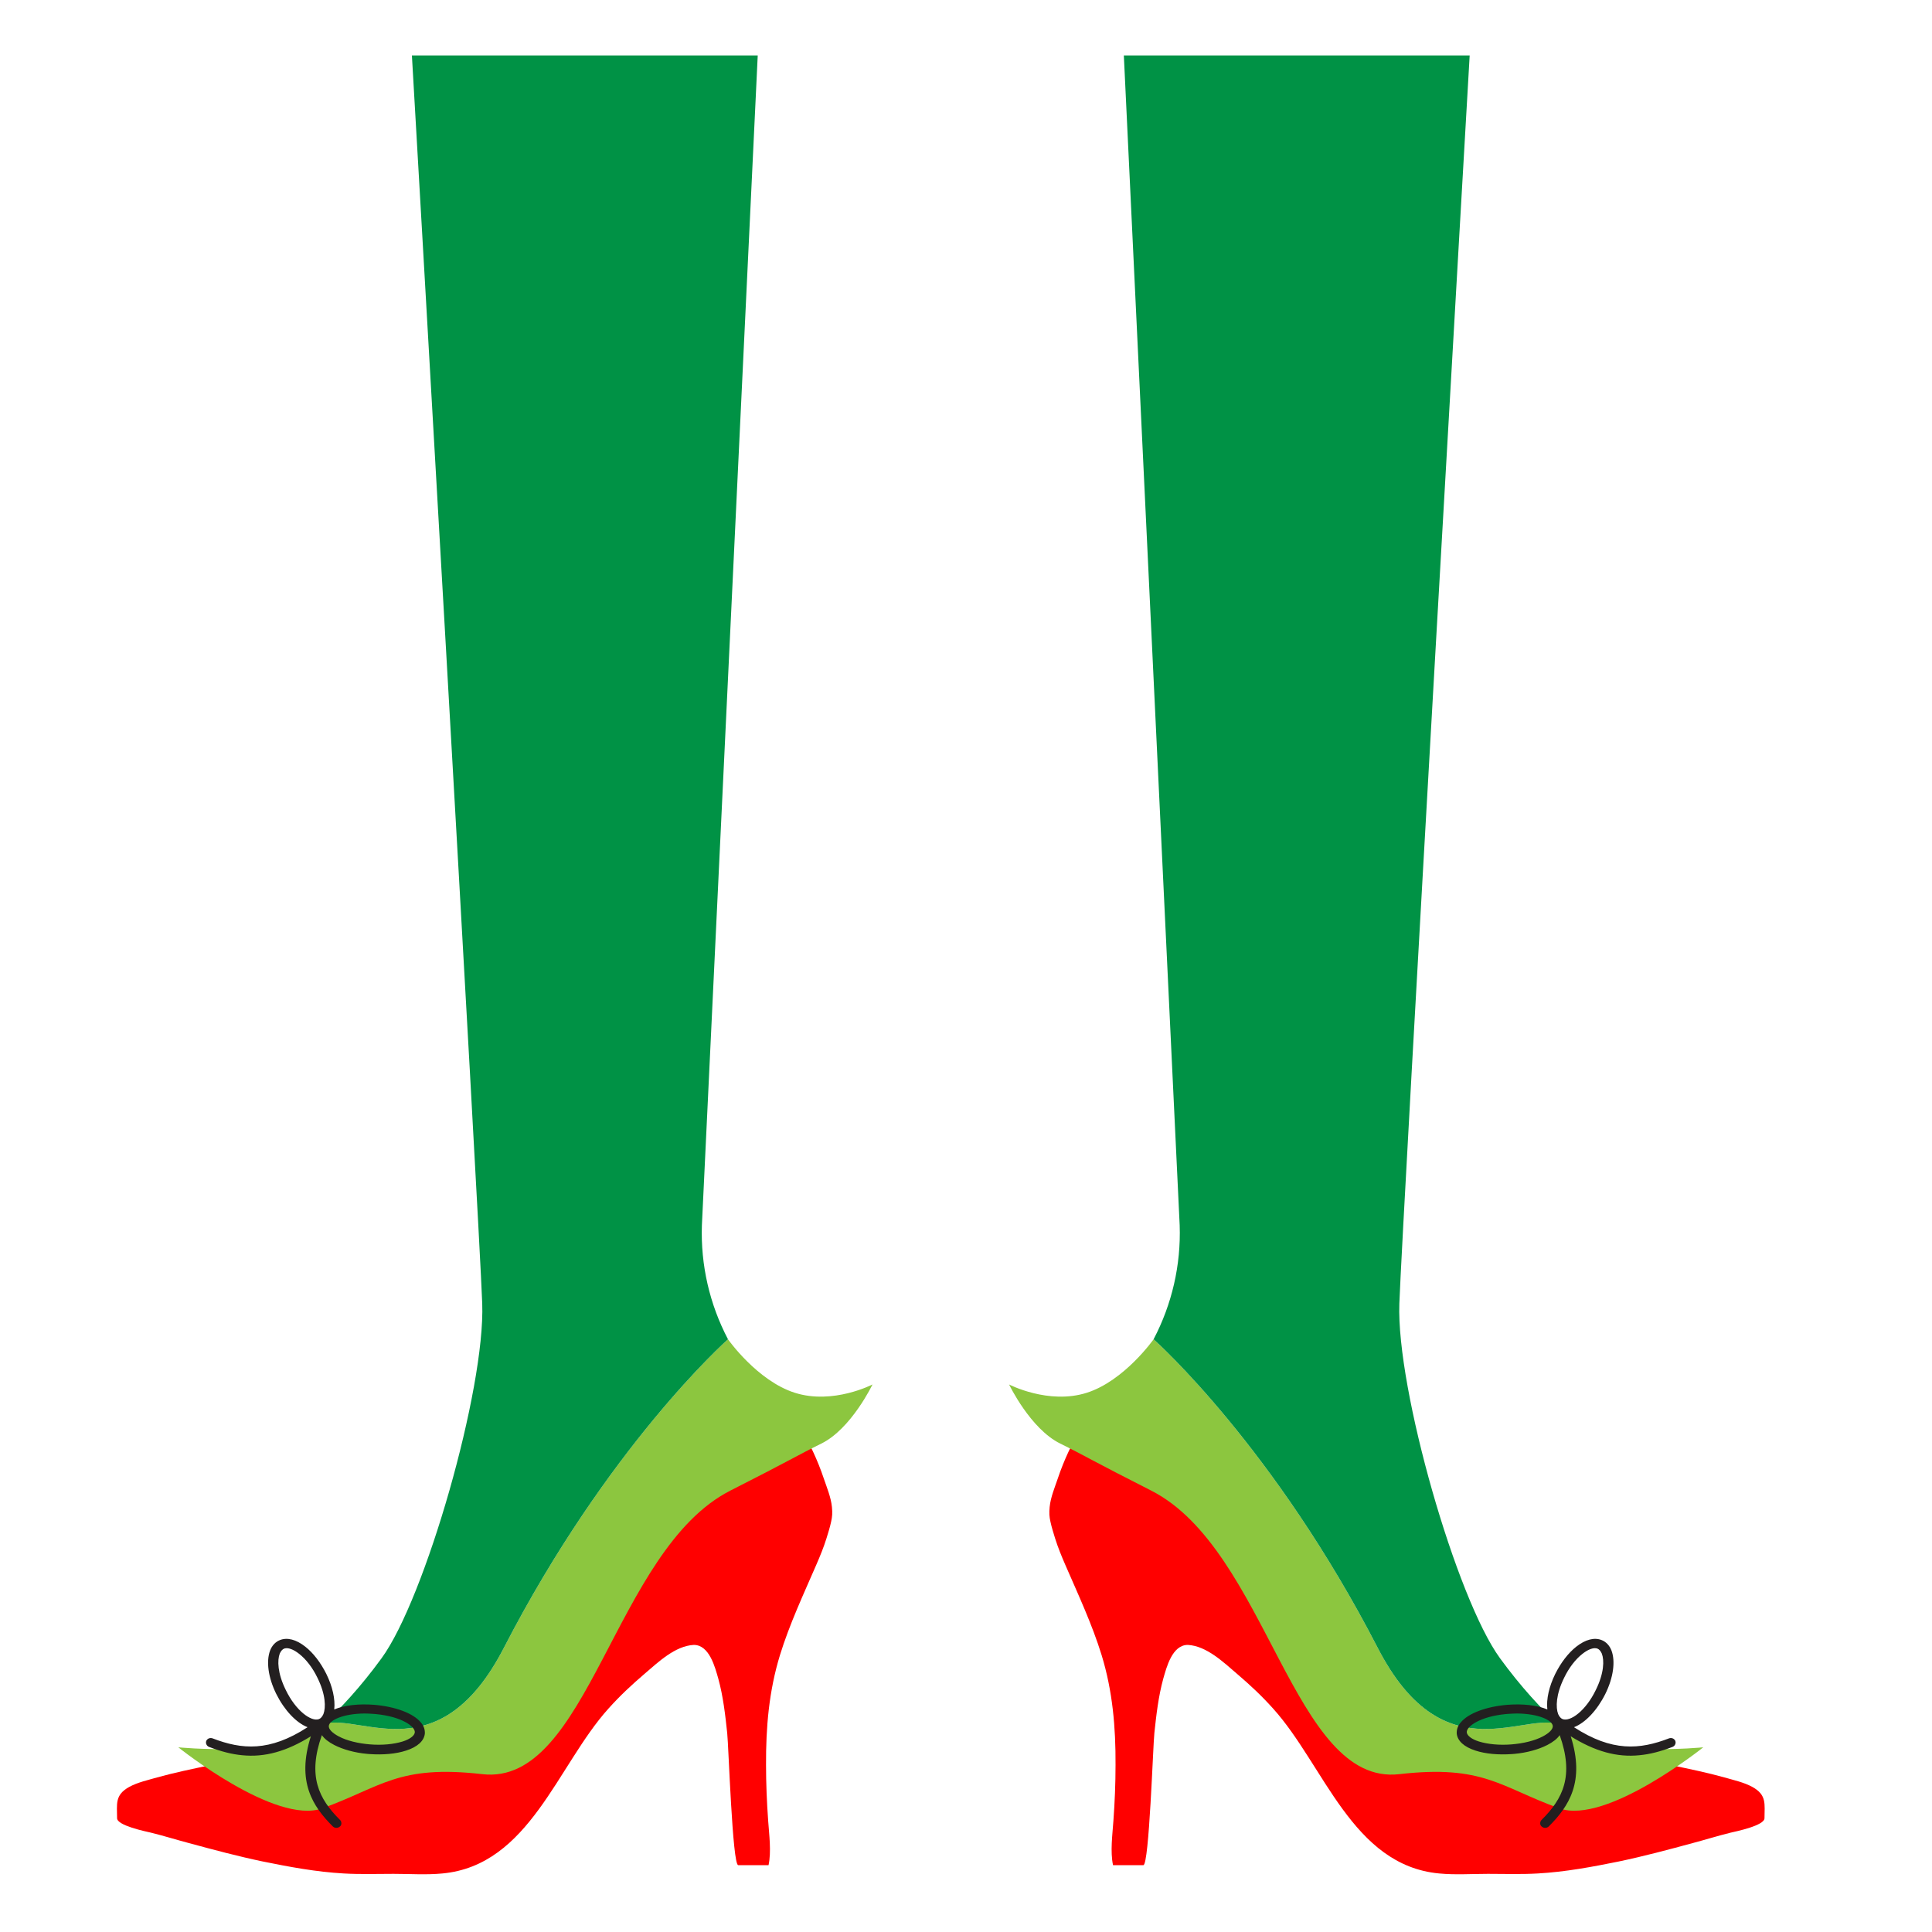
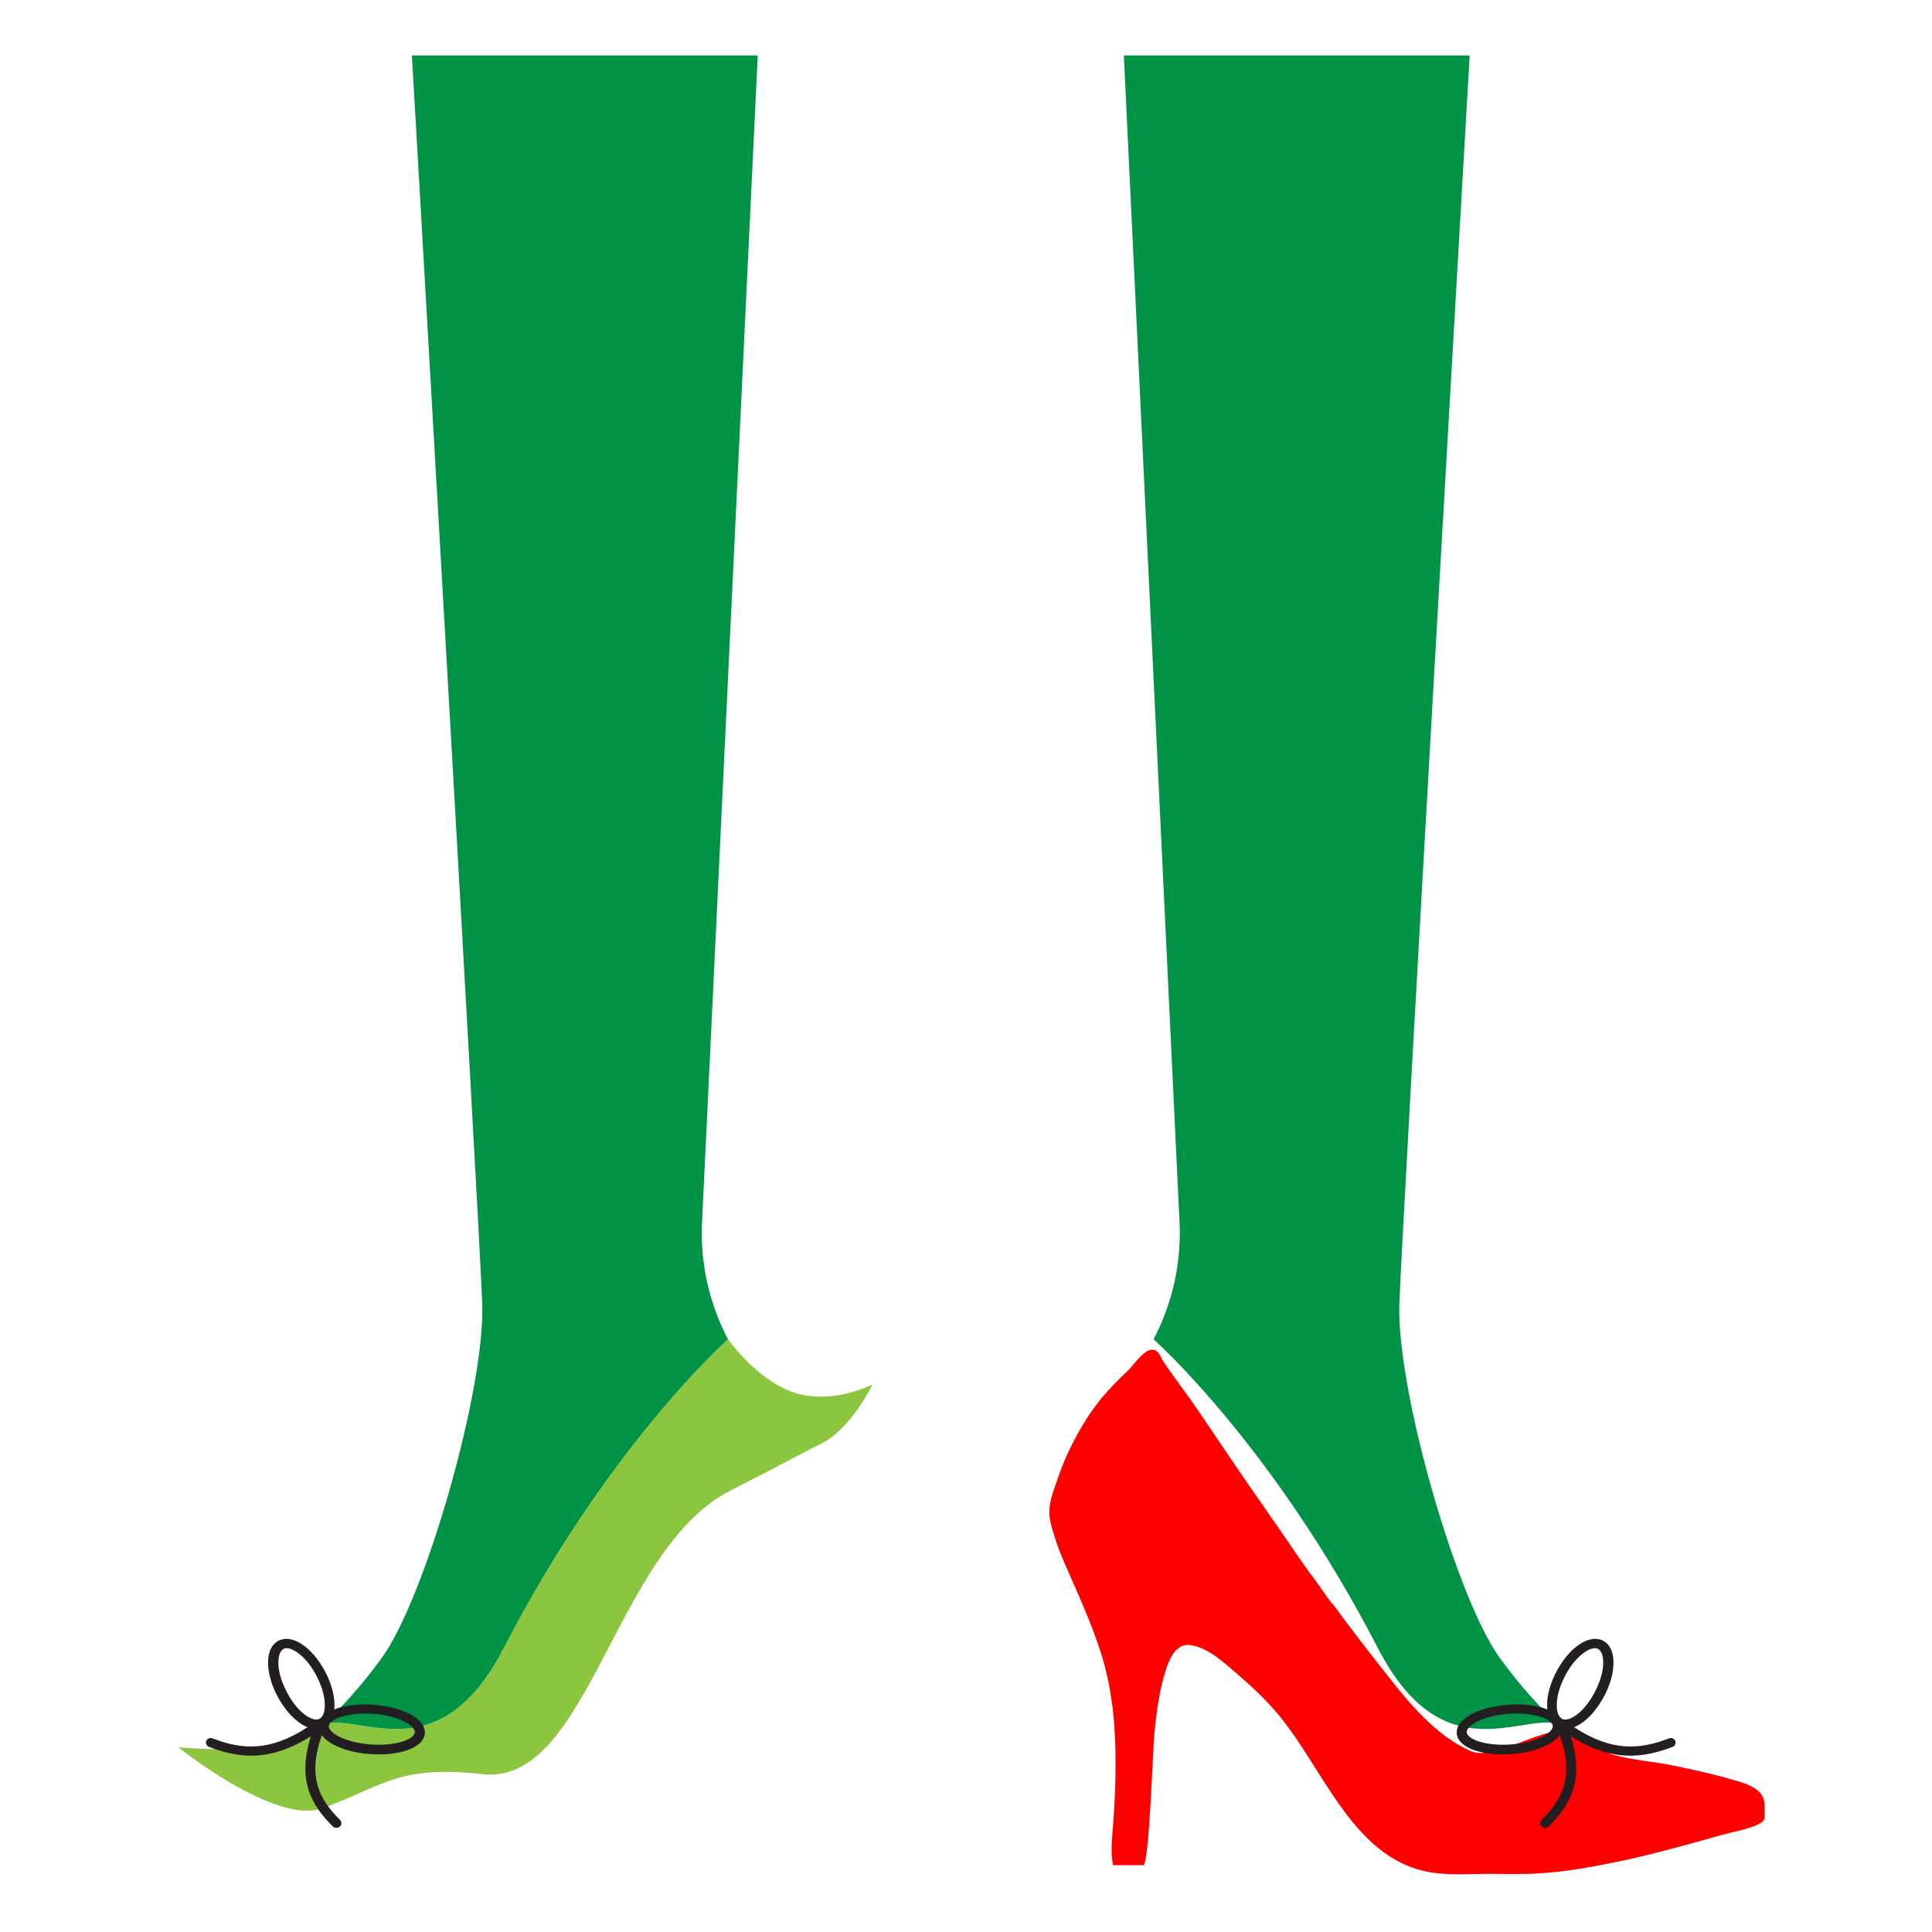
<svg xmlns="http://www.w3.org/2000/svg" version="1.1" id="Layer_1" x="0px" y="0px" width="1000px" height="1000px" viewBox="0 0 1000 1000" style="enable-background:new 0 0 1000 1000;" xml:space="preserve">
  <style type="text/css">
	.st0{fill:#FF0000;}
	.st1{fill:#8CC63F;}
	.st2{fill:#009245;}
	.st3{fill:#231F20;}
</style>
  <g>
    <path class="st0" d="M596.3,698.6c3.4,0,4.1,3.3,5.6,5.7c2.1,3.4,4.7,6.7,7,10c2.9,4.2,6.1,8.2,9,12.5c6.7,9.8,13.4,19.7,20,29.5   c11,16.3,22.5,32.3,33.5,48.6c2.7,3.9,5.5,7.9,8.4,11.7c1.6,2.1,3,4.2,4.5,6.3c0.5,0.7,4.8,7.2,5.5,7.2   c9.7,13.5,20.1,26.6,30.3,39.6c10.5,13.3,22.7,27.3,37.9,35.1c4.4,2.3,7,3.2,12.2,2.1c4.4-1,8.6-2.3,13-3.7   c8.8-2.8,21.1-9.5,30.5-6.1c7.6,2.8,13.8,9.1,21.9,11.3c9.6,2.7,20,3.3,29.7,5.3c9.1,1.9,18.3,3.8,27.3,6.3   c4.8,1.4,10,2.5,14.4,4.9c7.6,4.2,6.3,8.9,6.3,16.2c0,3.8-14.6,6.8-17.6,7.5c-6.5,1.6-12.9,3.6-19.3,5.3   c-12.9,3.5-25.6,6.9-38.5,9.6c-13.8,2.8-27.7,5.4-41.9,6.2c-8.6,0.5-17.2,0.2-25.8,0.2c-8.4,0-17,0.6-25.3-0.2   c-45-4.2-59.5-56-85.9-85.3c-6-6.7-11.9-12.2-18.8-18.1c-6.9-5.9-15.7-14.4-25.4-14.9c-8.1,0-11,11.6-12.7,17.5   c-2.5,9.1-3.6,18.7-4.6,28.1c-0.7,6.2-2.7,68.4-5.7,68.4c-2.7,0-13.4,0-15.7,0c-1.5-7-0.3-15.8,0.2-23c0.7-9.6,1.1-19.3,1.1-28.9   c0.1-19.4-1.5-38.2-7.2-56.8c-4.9-15.9-12.1-31.3-18.7-46.5c-2-4.6-3.9-9.2-5.4-14c-0.9-2.9-1.8-5.8-2.4-8.6   c-0.6-2.7-0.7-4.5-0.4-7.6c0.5-5,2.6-10,4.2-14.7c1.6-4.8,3.5-9.5,5.6-14c4.6-9.6,9.9-18.8,16.6-27.1c4.1-5,8.8-9.8,13.5-14.2   C586.3,707.4,591.7,698.6,596.3,698.6z" />
-     <path class="st1" d="M597.1,693.2c0,0-15.1,21.5-34.6,27.7c-19.8,6.3-40.2-4.3-40.2-4.3s11,23,26.5,30.6c12.2,6,16.8,9,47,24.3   c60.3,30.6,73.4,153.2,128.5,146.8c43.6-5,52.2,6.7,82.8,17.7c24.3,8.7,74.5-31.6,74.5-31.6s-52.1,5.3-69.7-9.5   c-17.6-14.8-62.1,28.8-98.7-41.8C659,748,597.1,693.2,597.1,693.2z" />
    <path class="st2" d="M597.1,693.2c1,0.9,62.3,55.6,116.1,159.9c33,63.7,72.5,34.4,92.8,39c-8.1-7.6-18.6-18.7-29.6-33.8   c-22.5-30.8-53.7-139.3-52.1-183.6c1.6-44.3,36.4-646,36.4-646h-179l28.9,605.5C611.3,654.8,606.6,675.1,597.1,693.2z" />
    <path class="st3" d="M867.1,901c-0.6-1.2-2-1.7-3.3-1.2c-15.1,5.8-29.4,7-49.1-5.8c5.9-2.3,12-8.8,16.2-17.2   c4.2-8.5,5.3-16.9,3.2-22.5c-1-2.6-2.8-4.5-5.1-5.4c-3.8-1.5-8.4-0.3-13.1,3.4c-4.2,3.3-8,8.3-10.9,14.1   c-3.2,6.5-4.7,13.1-4.1,18.4c-5.3-2.2-12.7-3-20.6-2.4c-10.9,0.9-20.2,4.3-24.2,9.1c-1.6,1.8-2.2,3.8-2.1,5.8   c0.4,3.8,3.8,6.9,9.7,8.8c5.2,1.7,11.9,2.3,18.9,1.8c0.4,0,0.9-0.1,1.3-0.1c6.5-0.6,12.5-2.3,17-4.6c2.9-1.5,5.1-3.2,6.4-5.1   c7.5,21.1,1.7,32.9-9.4,43.9c-0.5,0.5-0.7,1.1-0.7,1.8s0.3,1.3,0.9,1.7c0.5,0.4,1.1,0.6,1.7,0.6c0.7,0,1.4-0.3,1.9-0.8   c10.3-10.3,18.8-23.1,11.3-46.6c12.5,7.8,23.9,11,35.6,9.8c5.3-0.5,10.8-1.9,17.1-4.3c0.7-0.3,1.2-0.8,1.4-1.4   C867.4,902.2,867.3,901.5,867.1,901z M808.8,889.8c-1-0.4-1.7-1.3-2.3-2.6c-1.3-3.4-1.2-10.1,3.1-18.8c2.5-5.2,5.9-9.6,9.5-12.4   c2.4-1.9,4.7-2.9,6.4-2.9c0.5,0,0.9,0.1,1.3,0.2c1,0.4,1.7,1.3,2.3,2.6c1.3,3.4,1.2,10.1-3.1,18.8   C820.8,885.5,812.8,891.3,808.8,889.8z M803.7,893.3c0.2,1.7-1.8,3.7-5.2,5.5c-4.2,2.2-10,3.6-16.2,4.1c-6.3,0.5-12.2-0.1-16.8-1.5   c-3.8-1.2-6.1-3-6.3-4.7c-0.3-3,6.7-8.2,20.2-9.5c0.4,0,0.8-0.1,1.3-0.1c1.6-0.1,3.1-0.2,4.5-0.2   C796.4,887,803.4,890.4,803.7,893.3z" />
-     <path class="st0" d="M390.7,710c4.7,4.4,9.4,9.2,13.5,14.2c6.7,8.3,12,17.5,16.6,27.1c2.1,4.5,4,9.2,5.6,14   c1.6,4.7,3.7,9.7,4.2,14.7c0.3,3.1,0.2,4.9-0.4,7.6c-0.6,2.8-1.5,5.7-2.4,8.6c-1.5,4.8-3.4,9.4-5.4,14   c-6.6,15.2-13.8,30.6-18.7,46.5c-5.7,18.6-7.3,37.4-7.2,56.8c0,9.6,0.4,19.3,1.1,28.9c0.5,7.2,1.7,16,0.2,23c-2.3,0-13,0-15.7,0   c-3,0-5-62.2-5.7-68.4c-1-9.4-2.1-19-4.6-28.1c-1.7-5.9-4.6-17.5-12.7-17.5c-9.7,0.5-18.5,9-25.4,14.9   c-6.9,5.9-12.8,11.4-18.8,18.1c-26.4,29.3-40.9,81.1-85.9,85.3c-8.3,0.8-16.9,0.2-25.3,0.2c-8.6,0-17.2,0.3-25.8-0.2   c-14.2-0.8-28.1-3.4-41.9-6.2c-12.9-2.7-25.6-6.1-38.5-9.6c-6.4-1.7-12.8-3.7-19.3-5.3c-3-0.7-17.6-3.7-17.6-7.5   c0-7.3-1.3-12,6.3-16.2c4.4-2.4,9.6-3.5,14.4-4.9c9-2.5,18.2-4.4,27.3-6.3c9.7-2,20.1-2.6,29.7-5.3c8.1-2.2,14.3-8.5,21.9-11.3   c9.4-3.4,21.7,3.3,30.5,6.1c4.4,1.4,8.6,2.7,13,3.7c5.2,1.1,7.8,0.2,12.2-2.1c15.2-7.8,27.4-21.8,37.9-35.1   c10.2-13,20.6-26.1,30.3-39.6c0.7,0,5-6.5,5.5-7.2c1.5-2.1,2.9-4.2,4.5-6.3c2.9-3.8,5.7-7.8,8.4-11.7c11-16.3,22.5-32.3,33.5-48.6   c6.6-9.8,13.3-19.7,20-29.5c2.9-4.3,6.1-8.3,9-12.5c2.3-3.3,4.9-6.6,7-10c1.5-2.4,2.2-5.7,5.6-5.7   C382.2,698.6,387.6,707.4,390.7,710z" />
    <path class="st1" d="M260.7,853.1c-36.6,70.6-81.1,27-98.7,41.8c-17.6,14.8-69.7,9.5-69.7,9.5s50.2,40.3,74.5,31.6   c30.6-11,39.2-22.7,82.8-17.7c55.1,6.4,68.2-116.2,128.5-146.8c30.2-15.3,34.8-18.3,47-24.3c15.5-7.6,26.5-30.6,26.5-30.6   s-20.4,10.6-40.2,4.3c-19.5-6.2-34.6-27.7-34.6-27.7S314.9,748,260.7,853.1z" />
    <path class="st2" d="M376.8,693.2c-1,0.9-62.3,55.6-116.1,159.9c-33,63.7-72.5,34.4-92.8,39c8.1-7.6,18.6-18.7,29.6-33.8   c22.5-30.8,53.7-139.3,52.1-183.6c-1.6-44.3-36.4-646-36.4-646h179l-28.9,605.5C362.6,654.8,367.3,675.1,376.8,693.2z" />
    <path class="st3" d="M106.8,902.8c0.2,0.6,0.7,1.1,1.4,1.4c6.3,2.4,11.8,3.8,17.1,4.3c11.7,1.2,23.1-2,35.6-9.8   c-7.5,23.5,1,36.3,11.3,46.6c0.5,0.5,1.2,0.8,1.9,0.8c0.6,0,1.2-0.2,1.7-0.6c0.6-0.4,0.9-1,0.9-1.7s-0.2-1.3-0.7-1.8   c-11.1-11-16.9-22.8-9.4-43.9c1.3,1.9,3.5,3.6,6.4,5.1c4.5,2.3,10.5,4,17,4.6c0.4,0,0.9,0.1,1.3,0.1c7,0.5,13.7-0.1,18.9-1.8   c5.9-1.9,9.3-5,9.7-8.8c0.1-2-0.5-4-2.1-5.8c-4-4.8-13.3-8.2-24.2-9.1c-7.9-0.6-15.3,0.2-20.6,2.4c0.6-5.3-0.9-11.9-4.1-18.4   c-2.9-5.8-6.7-10.8-10.9-14.1c-4.7-3.7-9.3-4.9-13.1-3.4c-2.3,0.9-4.1,2.8-5.1,5.4c-2.1,5.6-1,14,3.2,22.5   c4.2,8.4,10.3,14.9,16.2,17.2c-19.7,12.8-34,11.6-49.1,5.8c-1.3-0.5-2.7,0-3.3,1.2C106.6,901.5,106.5,902.2,106.8,902.8z    M147.9,874.7c-4.3-8.7-4.4-15.4-3.1-18.8c0.6-1.3,1.3-2.2,2.3-2.6c0.4-0.1,0.8-0.2,1.3-0.2c1.7,0,4,1,6.4,2.9   c3.6,2.8,7,7.2,9.5,12.4c4.3,8.7,4.4,15.4,3.1,18.8c-0.6,1.3-1.3,2.2-2.3,2.6C161.1,891.3,153.1,885.5,147.9,874.7z M188.7,886.9   c1.4,0,2.9,0.1,4.5,0.2c0.5,0,0.9,0.1,1.3,0.1c13.5,1.3,20.5,6.5,20.2,9.5c-0.2,1.7-2.5,3.5-6.3,4.7c-4.6,1.4-10.5,2-16.8,1.5   c-6.2-0.5-12-1.9-16.2-4.1c-3.4-1.8-5.4-3.8-5.2-5.5C170.5,890.4,177.5,887,188.7,886.9z" />
  </g>
</svg>